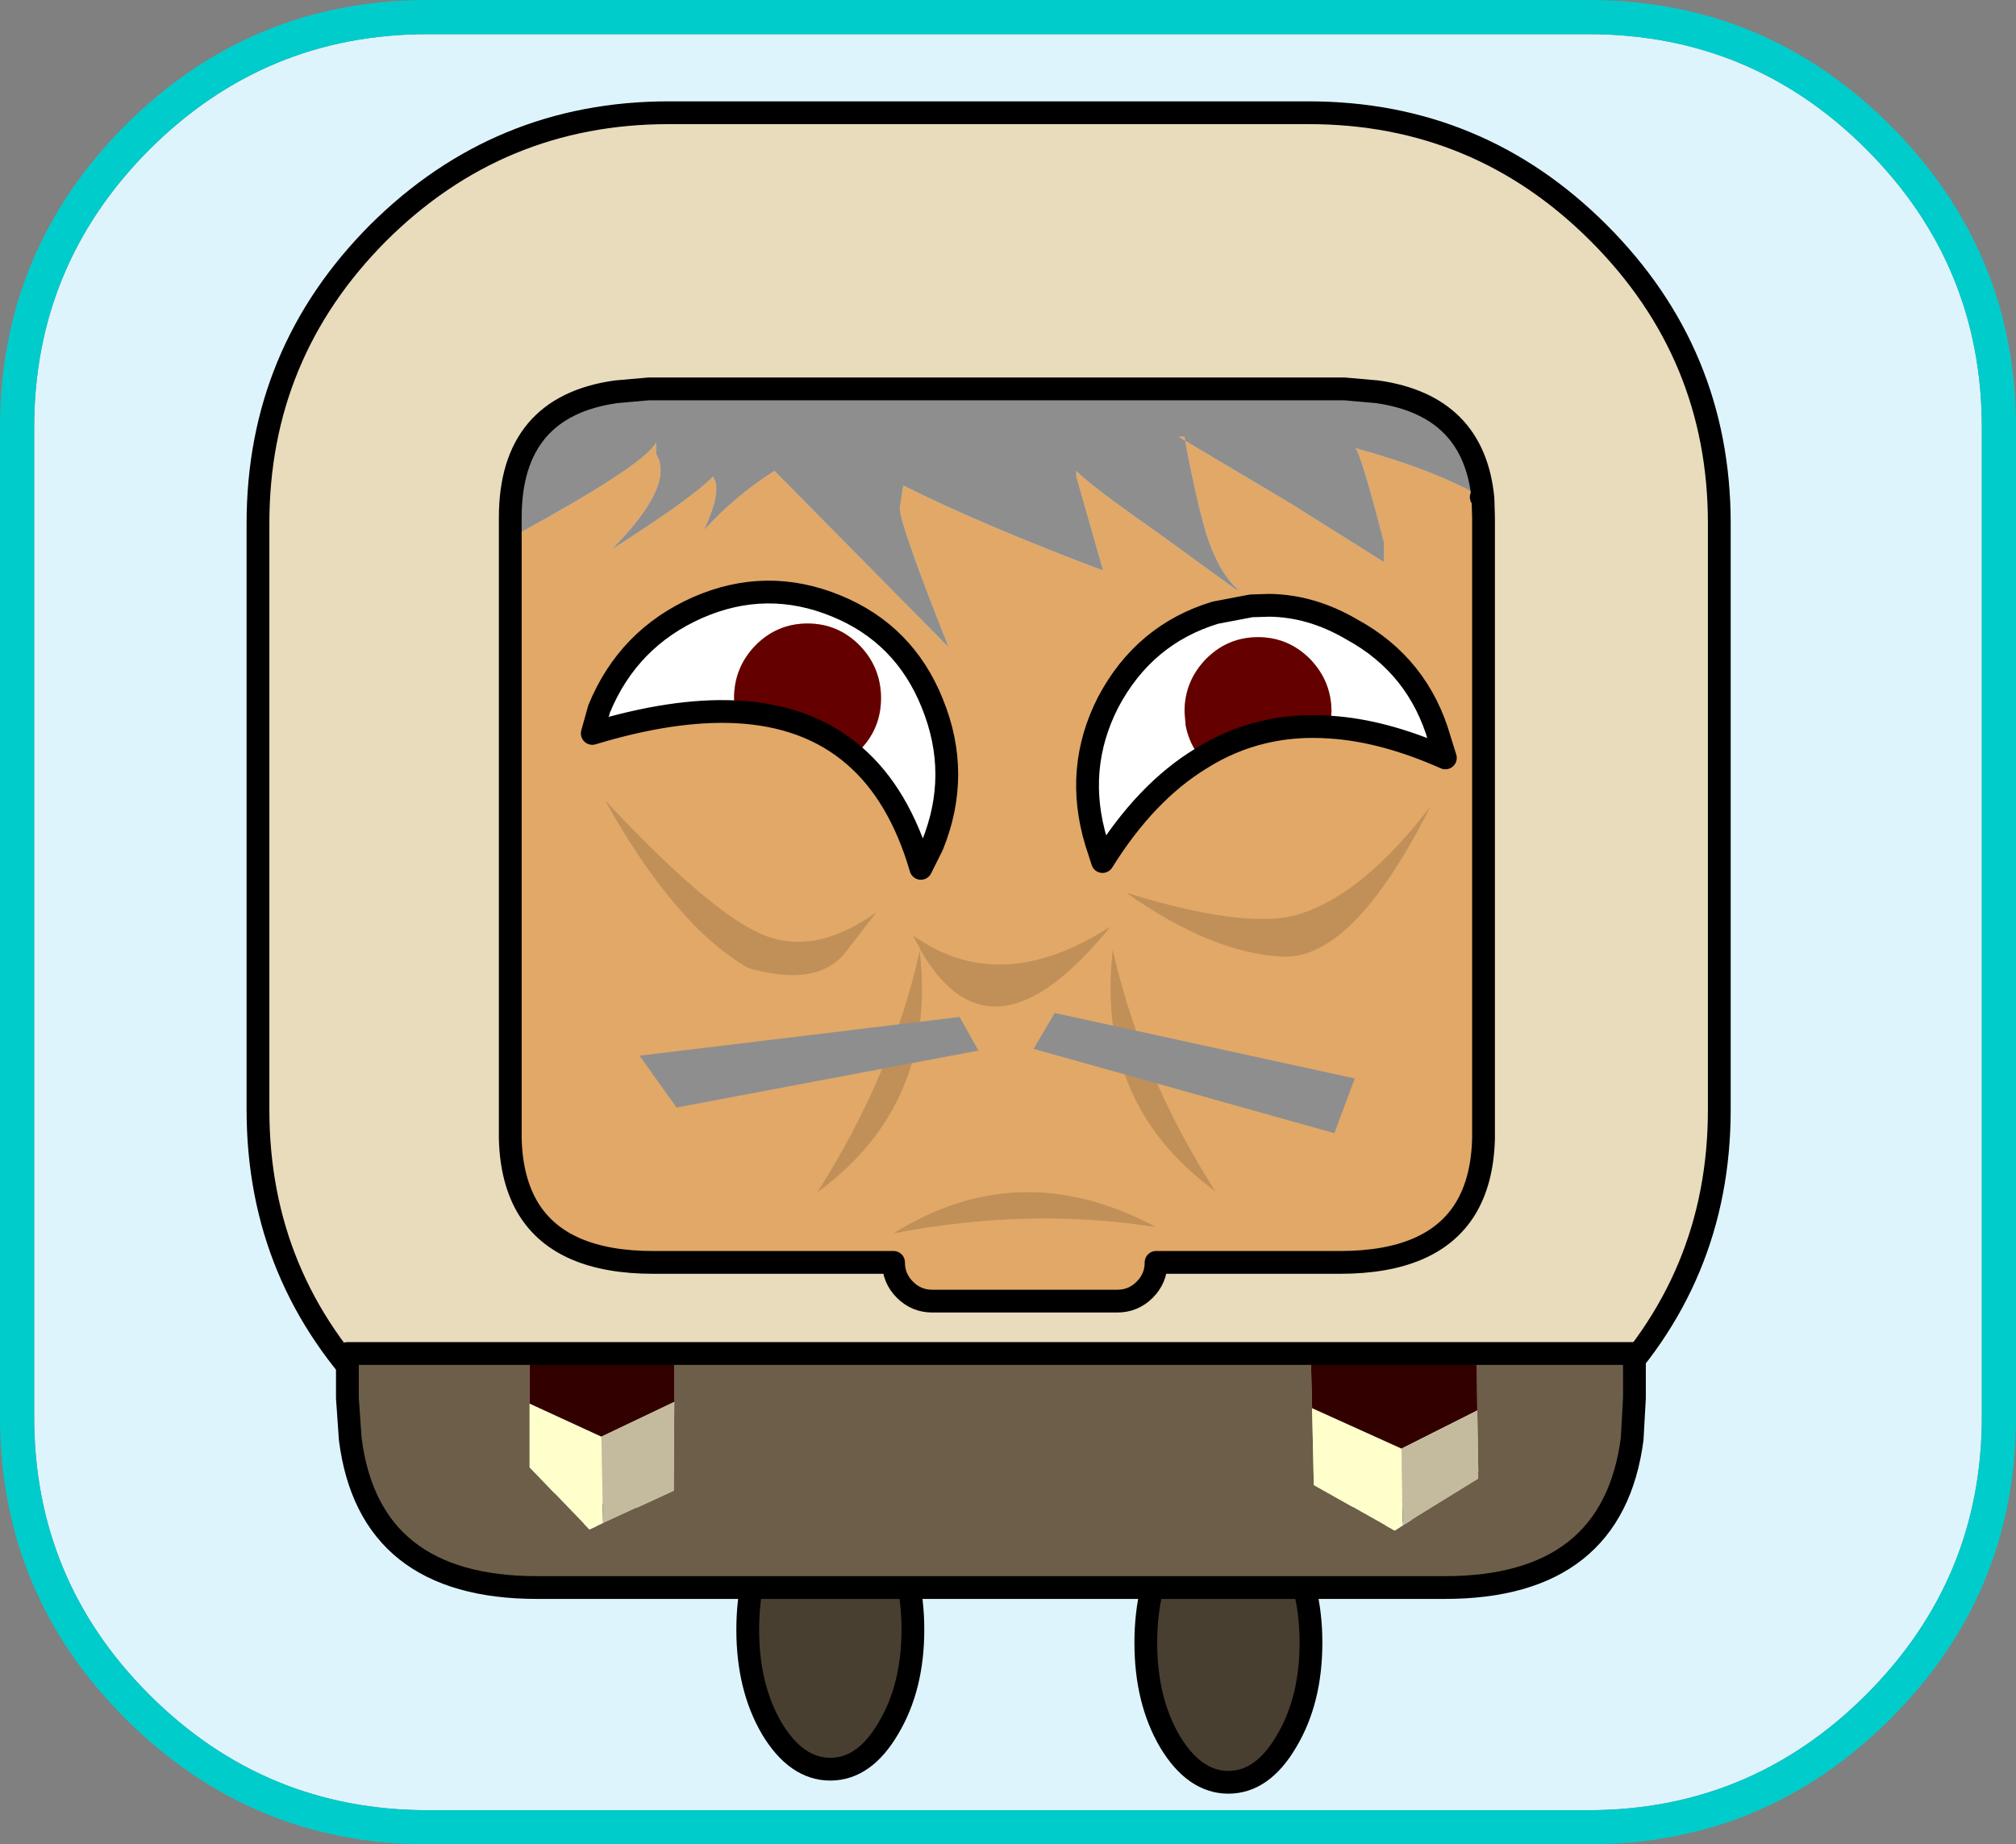
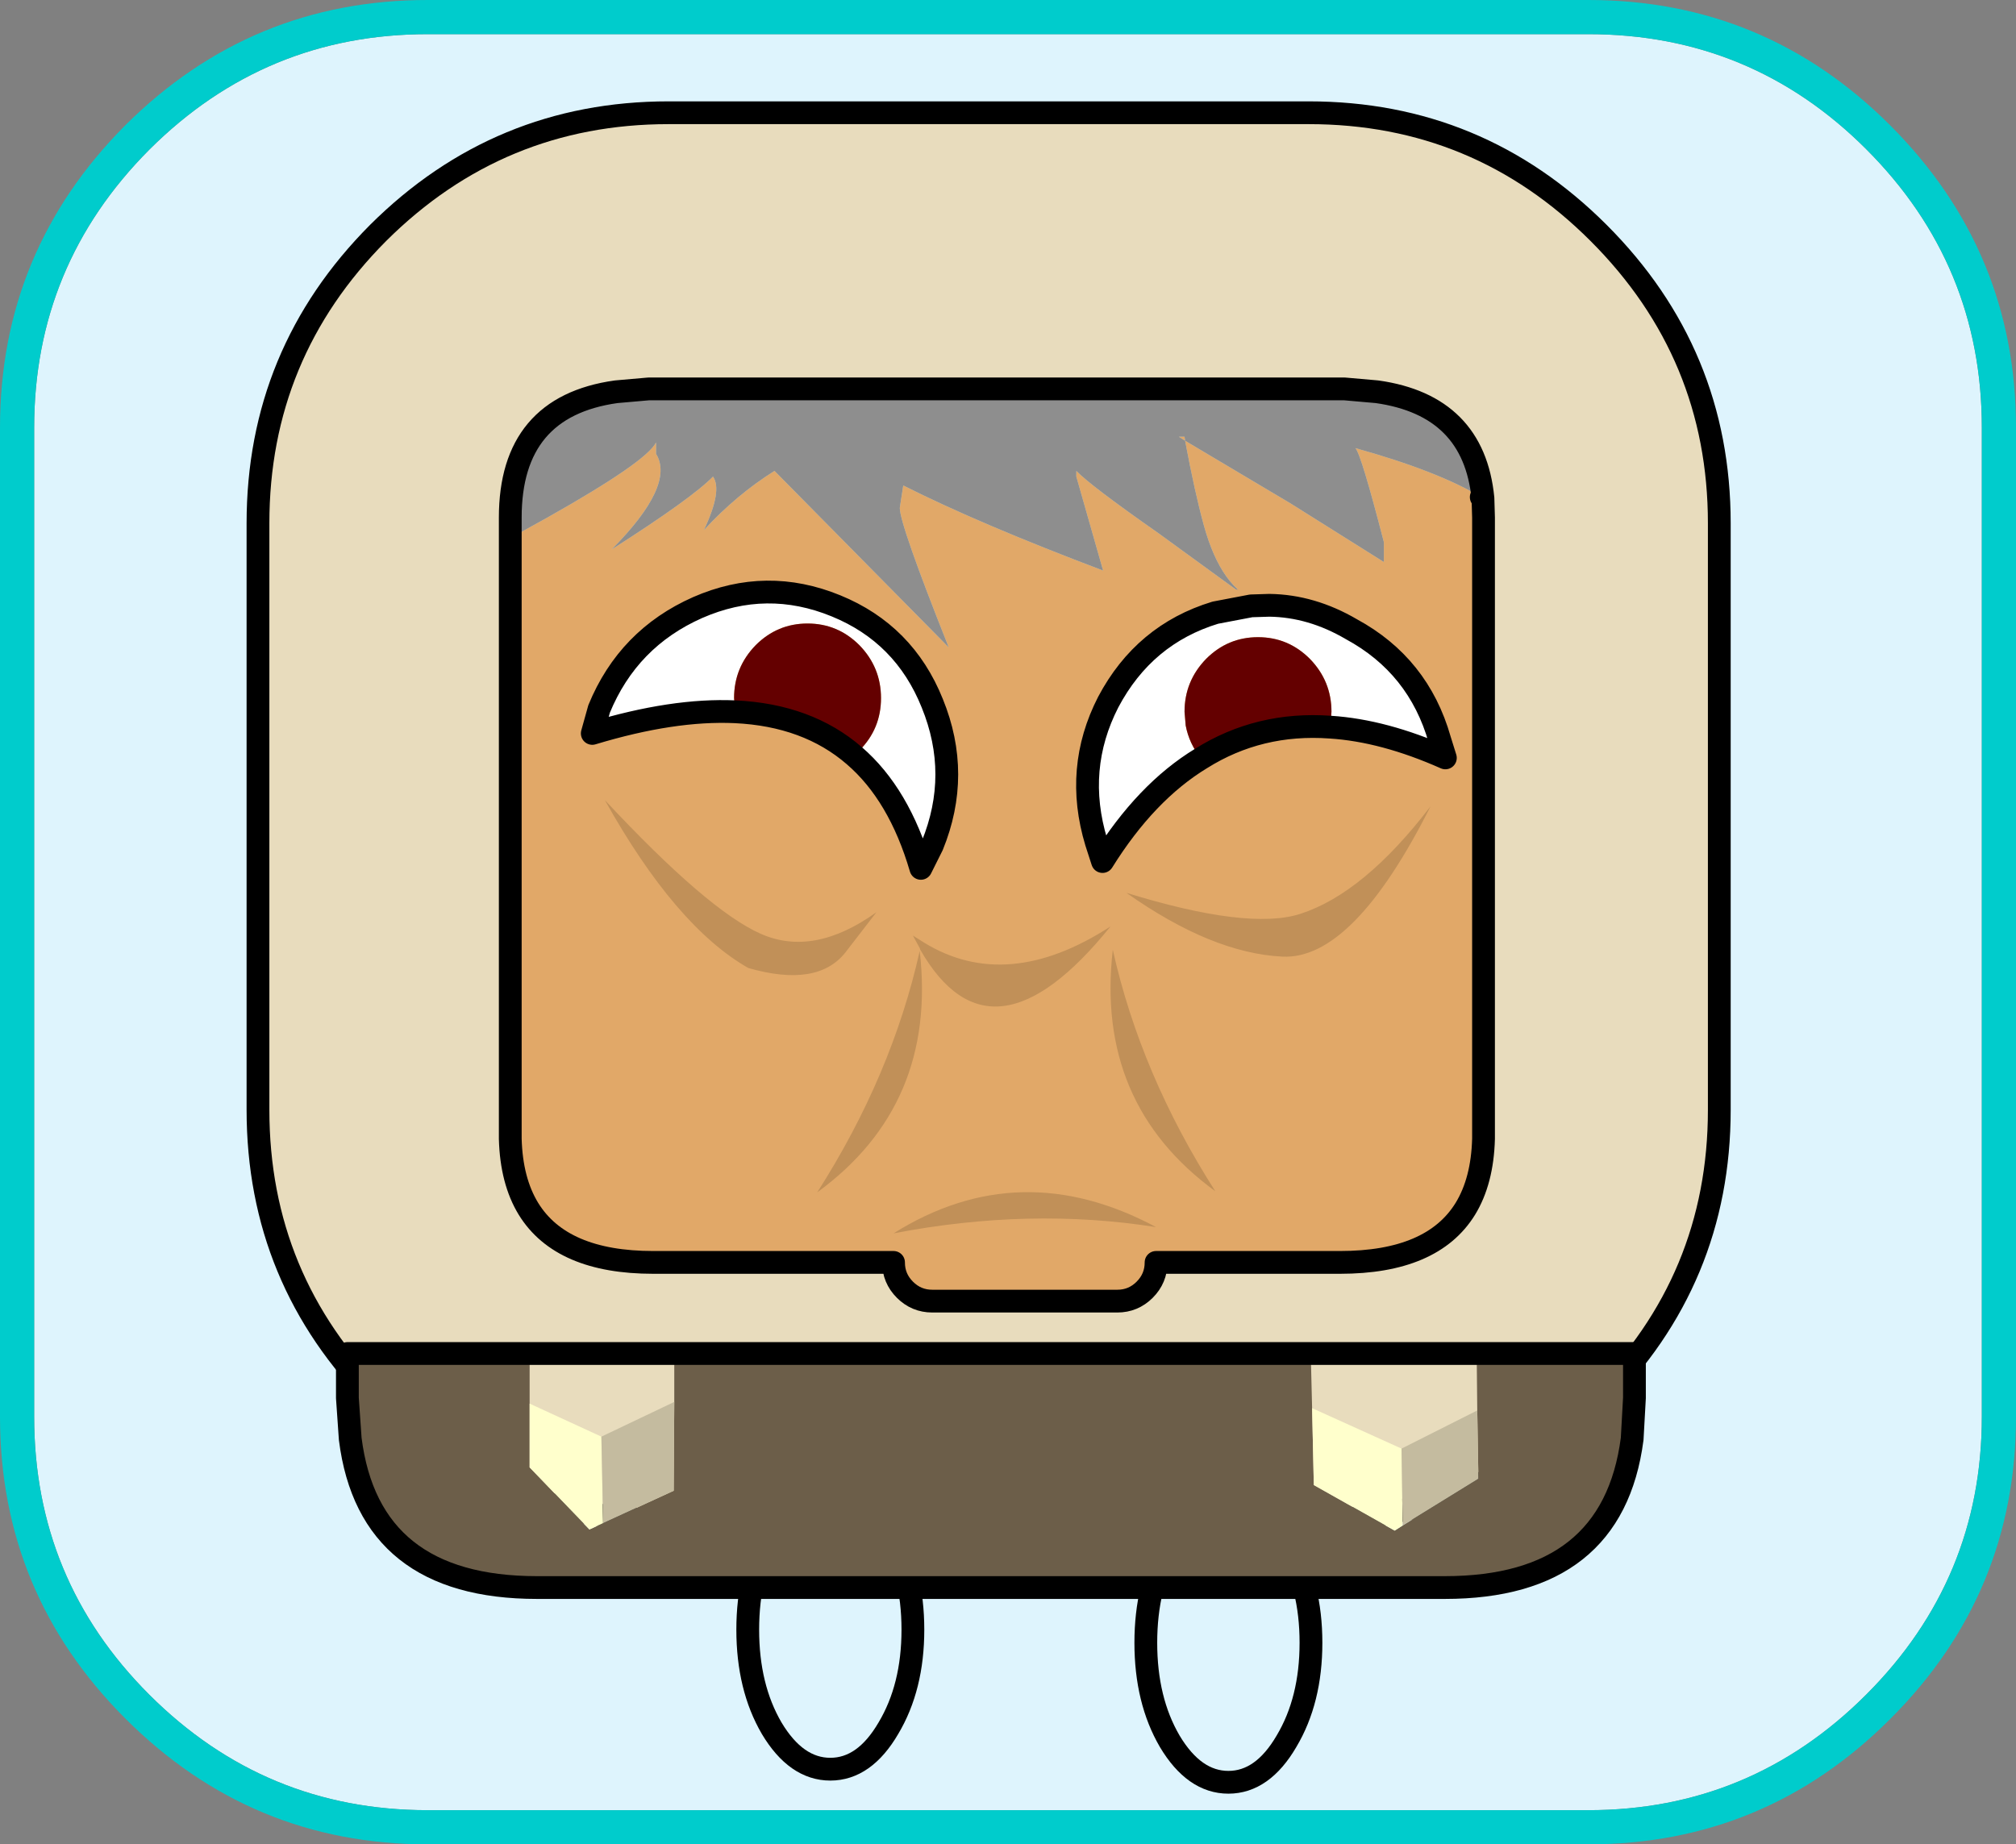
<svg xmlns="http://www.w3.org/2000/svg" height="161.95px" width="177.0px">
  <rect width="100%" height="100%" fill="#808080" stroke="none" />
  <g transform="matrix(1.0, 0.0, 0.0, 1.0, 87.5, 81.35)">
    <path d="M76.35 -68.25 Q86.5 -58.1 86.5 -43.8 L86.5 43.05 Q86.5 57.3 76.35 67.45 66.2 77.6 51.95 77.6 L-49.95 77.6 Q-64.25 77.6 -74.4 67.45 -84.5 57.35 -84.5 43.05 L-84.5 -43.8 Q-84.5 -58.05 -74.4 -68.2 L-74.35 -68.25 Q-64.2 -78.35 -49.95 -78.35 L51.95 -78.35 Q66.25 -78.35 76.35 -68.25" fill="#def4fd" fill-rule="evenodd" stroke="none" />
    <path d="M76.35 -68.25 Q66.25 -78.35 51.95 -78.35 L-49.95 -78.35 Q-64.2 -78.35 -74.35 -68.25 L-74.4 -68.2 Q-84.5 -58.05 -84.5 -43.8 L-84.5 43.05 Q-84.5 57.35 -74.4 67.45 -64.25 77.6 -49.95 77.6 L51.95 77.6 Q66.2 77.6 76.35 67.45 86.5 57.3 86.5 43.05 L86.5 -43.8 Q86.5 -58.1 76.35 -68.25 M51.95 -81.35 Q67.45 -81.35 78.45 -70.35 89.5 -59.3 89.5 -43.8 L89.5 43.05 Q89.5 58.55 78.5 69.55 L78.45 69.6 Q67.45 80.6 51.95 80.6 L-49.95 80.6 Q-65.45 80.6 -76.5 69.55 -87.5 58.55 -87.5 43.05 L-87.5 -43.8 Q-87.5 -59.3 -76.5 -70.35 -65.45 -81.35 -49.95 -81.35 L51.95 -81.35" fill="#00cccc" fill-rule="evenodd" stroke="none" />
    <path d="M27.4 -71.45 Q42.3 -71.45 52.85 -60.9 63.45 -50.3 63.45 -35.4 L63.45 16.1 Q63.45 31.0 52.85 41.55 42.3 52.15 27.4 52.15 L-28.8 52.15 Q-43.7 52.15 -54.3 41.55 -64.85 31.0 -64.85 16.1 L-64.85 -35.4 Q-64.85 -50.3 -54.3 -60.9 -43.7 -71.45 -28.8 -71.45 L27.4 -71.45" fill="#e8dcbd" fill-rule="evenodd" stroke="none" />
    <path d="M27.4 -71.45 L-28.8 -71.45 Q-43.7 -71.45 -54.3 -60.9 -64.85 -50.3 -64.85 -35.4 L-64.85 16.1 Q-64.85 31.0 -54.3 41.55 -43.7 52.15 -28.8 52.15 L27.4 52.15 Q42.3 52.15 52.85 41.55 63.45 31.0 63.45 16.1 L63.45 -35.4 Q63.45 -50.3 52.85 -60.9 42.3 -71.45 27.4 -71.45 Z" fill="none" stroke="#000000" stroke-linecap="round" stroke-linejoin="round" stroke-width="2.0" />
-     <path d="M-21.85 61.75 Q-21.85 56.7 -19.75 53.1 -17.6 49.5 -14.6 49.5 -11.6 49.5 -9.5 53.1 -7.35 56.7 -7.35 61.75 -7.35 66.8 -9.5 70.4 -11.6 74.0 -14.6 74.0 -17.6 74.0 -19.75 70.4 -21.85 66.8 -21.85 61.75" fill="#483f31" fill-rule="evenodd" stroke="none" />
    <path d="M-21.85 61.75 Q-21.85 56.7 -19.75 53.1 -17.6 49.5 -14.6 49.5 -11.6 49.5 -9.5 53.1 -7.35 56.7 -7.35 61.75 -7.35 66.8 -9.5 70.4 -11.6 74.0 -14.6 74.0 -17.6 74.0 -19.75 70.4 -21.85 66.8 -21.85 61.75 Z" fill="none" stroke="#000000" stroke-linecap="round" stroke-linejoin="round" stroke-width="2.0" />
-     <path d="M15.2 54.25 Q17.35 50.65 20.35 50.65 23.35 50.65 25.45 54.25 27.6 57.85 27.6 62.9 27.6 67.95 25.45 71.55 23.35 75.15 20.35 75.15 17.35 75.15 15.2 71.55 13.1 67.95 13.1 62.9 13.1 57.85 15.2 54.25" fill="#483f31" fill-rule="evenodd" stroke="none" />
    <path d="M15.2 54.25 Q17.35 50.65 20.35 50.65 23.35 50.65 25.45 54.25 27.6 57.85 27.6 62.9 27.6 67.95 25.45 71.55 23.35 75.15 20.35 75.15 17.35 75.15 15.2 71.55 13.1 67.95 13.1 62.9 13.1 57.85 15.2 54.25 Z" fill="none" stroke="#000000" stroke-linecap="round" stroke-linejoin="round" stroke-width="2.0" />
    <path d="M-42.7 -34.1 L-39.45 -35.9 Q-30.75 -40.8 -29.9 -42.5 L-29.9 -41.5 Q-28.2 -38.75 -33.8 -33.1 -26.75 -37.6 -24.9 -39.5 -24.05 -38.3 -25.7 -34.8 -22.85 -37.9 -19.5 -40.0 L-4.2 -24.5 Q-8.5 -35.3 -8.5 -36.75 L-8.2 -38.7 -8.15 -38.7 Q-1.5 -35.35 9.35 -31.25 L7.0 -39.5 7.0 -40.0 Q8.25 -38.7 14.25 -34.5 L22.5 -28.5 23.0 -28.5 Q19.75 -29.6 18.2 -35.2 17.4 -38.1 16.55 -42.65 L16.0 -43.0 16.5 -43.0 16.55 -42.65 25.8 -37.15 34.0 -32.0 34.0 -33.75 Q32.0 -41.5 31.5 -42.0 38.7 -40.0 42.55 -37.7 L42.75 -35.25 42.75 18.65 Q42.65 22.35 41.15 24.8 38.25 29.5 30.15 29.5 L14.0 29.5 Q14.0 30.9 13.0 31.9 12.0 32.9 10.6 32.9 L-5.65 32.9 Q-7.05 32.9 -8.05 31.9 -9.05 30.9 -9.05 29.5 L-30.15 29.5 Q-38.2 29.5 -41.1 24.8 -42.6 22.35 -42.7 18.65 L-42.7 -34.1 M-28.3 38.25 L-30.15 38.25 -34.8 37.75 -35.5 37.5 35.55 37.5 35.45 37.55 30.15 38.25 27.6 38.25 -28.3 38.25" fill="#e1a868" fill-rule="evenodd" stroke="none" />
    <path d="M-33.4 -46.95 Q-42.4 -45.5 -42.7 -35.25 L-42.7 -35.9 Q-42.7 -45.65 -33.4 -46.95 M42.55 -37.7 Q41.3 -45.7 33.4 -46.95 41.9 -45.75 42.7 -37.6 L42.75 -35.9 42.75 -35.25 42.55 -37.7 42.7 -37.6 42.55 -37.7" fill="#e8dcbd" fill-rule="evenodd" stroke="none" />
    <path d="M-28.3 41.75 L-28.3 38.25 27.6 38.25 27.7 42.3 27.85 49.05 34.95 53.05 35.65 52.6 42.3 48.5 42.2 42.5 42.15 37.5 56.0 37.5 56.0 41.4 55.8 45.0 Q54.1 58.05 39.35 58.05 L-40.35 58.05 Q-55.1 58.05 -56.75 45.0 L-57.0 41.4 -57.0 37.5 -41.0 37.5 -41.0 41.9 -41.0 47.5 -35.75 52.95 -34.55 52.4 -28.35 49.55 -28.3 41.75" fill="#6c5e49" fill-rule="evenodd" stroke="none" />
    <path d="M-33.4 -46.95 L-30.55 -47.2 -30.35 -47.2 -30.15 -47.2 30.15 -47.2 30.35 -47.2 30.55 -47.2 33.4 -46.95 Q41.3 -45.7 42.55 -37.7 38.7 -40.0 31.5 -42.0 32.0 -41.5 34.0 -33.75 L34.0 -32.0 25.8 -37.15 16.55 -42.65 16.5 -43.0 16.0 -43.0 16.55 -42.65 Q17.4 -38.1 18.2 -35.2 19.75 -29.6 23.0 -28.5 L22.5 -28.5 14.25 -34.5 Q8.25 -38.7 7.0 -40.0 L7.0 -39.5 9.35 -31.25 Q-1.5 -35.35 -8.15 -38.7 L-8.2 -38.7 -8.5 -36.75 Q-8.5 -35.3 -4.2 -24.5 L-19.5 -40.0 Q-22.85 -37.9 -25.7 -34.8 -24.05 -38.3 -24.9 -39.5 -26.75 -37.6 -33.8 -33.1 -28.2 -38.75 -29.9 -41.5 L-29.9 -42.5 Q-30.75 -40.8 -39.45 -35.9 L-42.7 -34.1 -42.7 -35.25 Q-42.4 -45.5 -33.4 -46.95" fill="#8e8e8e" fill-rule="evenodd" stroke="none" />
    <path d="M-41.0 41.9 L-34.7 44.8 -34.55 52.4 -35.75 52.95 -41.0 47.5 -41.0 41.9 M35.65 52.6 L34.95 53.05 27.85 49.05 27.7 42.3 35.55 45.85 35.65 52.6" fill="#ffffcc" fill-rule="evenodd" stroke="none" />
-     <path d="M-28.3 41.75 L-34.7 44.8 -41.0 41.9 -41.0 37.5 -35.5 37.5 -34.8 37.75 -30.15 38.25 -28.3 38.25 -28.3 41.75 M42.15 37.5 L42.2 42.5 35.55 45.85 27.7 42.3 27.6 38.25 30.15 38.25 35.45 37.55 35.55 37.5 42.15 37.5" fill="#330000" fill-rule="evenodd" stroke="none" />
    <path d="M-34.7 44.8 L-28.3 41.75 -28.35 49.55 -34.55 52.4 -34.7 44.8 M42.2 42.5 L42.3 48.5 35.65 52.6 35.55 45.85 42.2 42.5" fill="#c4bb9f" fill-rule="evenodd" stroke="none" />
    <path d="M33.4 -46.95 L30.55 -47.2 30.35 -47.2 30.15 -47.2 -30.15 -47.2 -30.35 -47.2 -30.55 -47.2 -33.4 -46.95 Q-42.7 -45.65 -42.7 -35.9 L-42.7 -35.25 -42.7 -34.1 -42.7 18.65 Q-42.6 22.35 -41.1 24.8 -38.2 29.5 -30.15 29.5 L-9.05 29.5 Q-9.05 30.9 -8.05 31.9 -7.05 32.9 -5.65 32.9 L10.6 32.9 Q12.0 32.9 13.0 31.9 14.0 30.9 14.0 29.5 L30.15 29.5 Q38.25 29.5 41.15 24.8 42.65 22.35 42.75 18.65 L42.75 -35.25 42.75 -35.9 42.7 -37.6 Q41.9 -45.75 33.4 -46.95 M42.55 -37.7 L42.7 -37.6 M-35.5 37.5 L-41.0 37.5 -57.0 37.5 -57.0 41.4 -56.75 45.0 Q-55.1 58.05 -40.35 58.05 L39.35 58.05 Q54.1 58.05 55.8 45.0 L56.0 41.4 56.0 37.5 42.15 37.5 35.55 37.5 -35.5 37.5" fill="none" stroke="#000000" stroke-linecap="round" stroke-linejoin="round" stroke-width="2.0" />
    <path d="M23.95 -28.2 Q27.65 -28.15 31.15 -26.1 37.05 -22.9 38.9 -16.4 L39.4 -14.8 Q34.0 -17.2 29.3 -17.5 L29.4 -18.85 Q29.4 -21.55 27.5 -23.5 25.6 -25.4 22.95 -25.4 20.3 -25.4 18.4 -23.5 16.5 -21.55 16.5 -18.85 L16.6 -17.65 Q16.9 -16.05 17.95 -14.75 13.1 -11.8 9.3 -5.7 L8.75 -7.4 Q6.8 -13.85 9.8 -19.7 12.95 -25.65 19.2 -27.55 L22.35 -28.15 23.95 -28.2 M-12.5 -15.0 L-12.05 -15.45 Q-10.15 -17.35 -10.15 -20.05 -10.15 -22.75 -12.05 -24.7 -13.95 -26.6 -16.6 -26.6 -19.25 -26.6 -21.15 -24.7 -23.05 -22.75 -23.05 -20.05 L-22.95 -18.85 Q-28.4 -19.1 -35.5 -16.95 L-34.9 -19.1 Q-32.35 -25.3 -26.25 -28.0 -20.2 -30.65 -14.1 -28.15 -8.1 -25.7 -5.65 -19.6 -3.1 -13.35 -5.65 -7.1 L-6.65 -5.1 Q-8.55 -11.6 -12.5 -15.0" fill="#ffffff" fill-rule="evenodd" stroke="none" />
    <path d="M29.3 -17.5 Q23.05 -17.95 17.95 -14.75 16.9 -16.05 16.6 -17.65 L16.5 -18.85 Q16.5 -21.55 18.4 -23.5 20.3 -25.4 22.95 -25.4 25.6 -25.4 27.5 -23.5 29.4 -21.55 29.4 -18.85 L29.3 -17.5 M-22.95 -18.85 L-23.05 -20.05 Q-23.05 -22.75 -21.15 -24.7 -19.25 -26.6 -16.6 -26.6 -13.95 -26.6 -12.05 -24.7 -10.15 -22.75 -10.15 -20.05 -10.15 -17.35 -12.05 -15.45 L-12.5 -15.0 Q-16.6 -18.55 -22.95 -18.85" fill="#640000" fill-rule="evenodd" stroke="none" />
    <path d="M22.35 -28.15 Q21.65 -28.2 21.25 -28.8 L20.9 -29.6 22.25 -29.45 24.35 -29.05 24.55 -28.7 24.05 -28.6 Q23.75 -28.5 23.9 -28.25 L23.95 -28.2 22.35 -28.15" fill="#e1a868" fill-rule="evenodd" stroke="none" />
    <path d="M10.2 2.05 Q12.65 13.0 19.2 23.25 8.65 15.55 10.2 2.05 M26.65 -1.1 Q32.25 -2.9 38.1 -10.55 31.3 2.95 25.1 2.65 18.9 2.35 11.4 -2.95 22.1 0.35 26.65 -1.1 M-6.4 1.4 Q0.9 5.9 10.0 0.0 -0.45 12.95 -6.7 2.05 L-6.75 1.9 -7.35 0.8 -6.4 1.4 M-6.75 2.15 Q-5.2 15.65 -15.75 23.35 -9.2 13.1 -6.75 2.15 M14.0 26.4 Q2.9 24.65 -9.05 26.95 2.05 20.0 14.0 26.4 M-13.25 2.25 Q-15.7 5.4 -21.8 3.65 -28.2 0.0 -34.4 -11.1 -25.35 -1.4 -20.7 0.65 -16.05 2.7 -10.55 -1.25 L-13.25 2.25" fill="#c19058" fill-rule="evenodd" stroke="none" />
    <path d="M23.95 -28.2 Q27.65 -28.15 31.15 -26.1 37.05 -22.9 38.9 -16.4 L39.4 -14.8 Q34.0 -17.2 29.3 -17.5 23.05 -17.95 17.95 -14.75 13.1 -11.8 9.3 -5.7 L8.75 -7.4 Q6.8 -13.85 9.8 -19.7 12.95 -25.65 19.2 -27.55 L22.35 -28.15 23.95 -28.2 M-12.5 -15.0 Q-8.55 -11.6 -6.65 -5.1 L-5.65 -7.1 Q-3.1 -13.35 -5.65 -19.6 -8.1 -25.7 -14.1 -28.15 -20.2 -30.65 -26.25 -28.0 -32.35 -25.3 -34.9 -19.1 L-35.5 -16.95 Q-28.4 -19.1 -22.95 -18.85 -16.6 -18.55 -12.5 -15.0" fill="none" stroke="#000000" stroke-linecap="round" stroke-linejoin="round" stroke-width="2.0" />
-     <path d="M29.65 18.15 L3.25 10.75 5.1 7.6 31.45 13.35 29.65 18.15 M-1.6 10.9 L-28.1 15.9 -31.35 11.35 -3.25 7.95 -1.6 10.9" fill="#8e8e8e" fill-rule="evenodd" stroke="none" />
  </g>
</svg>